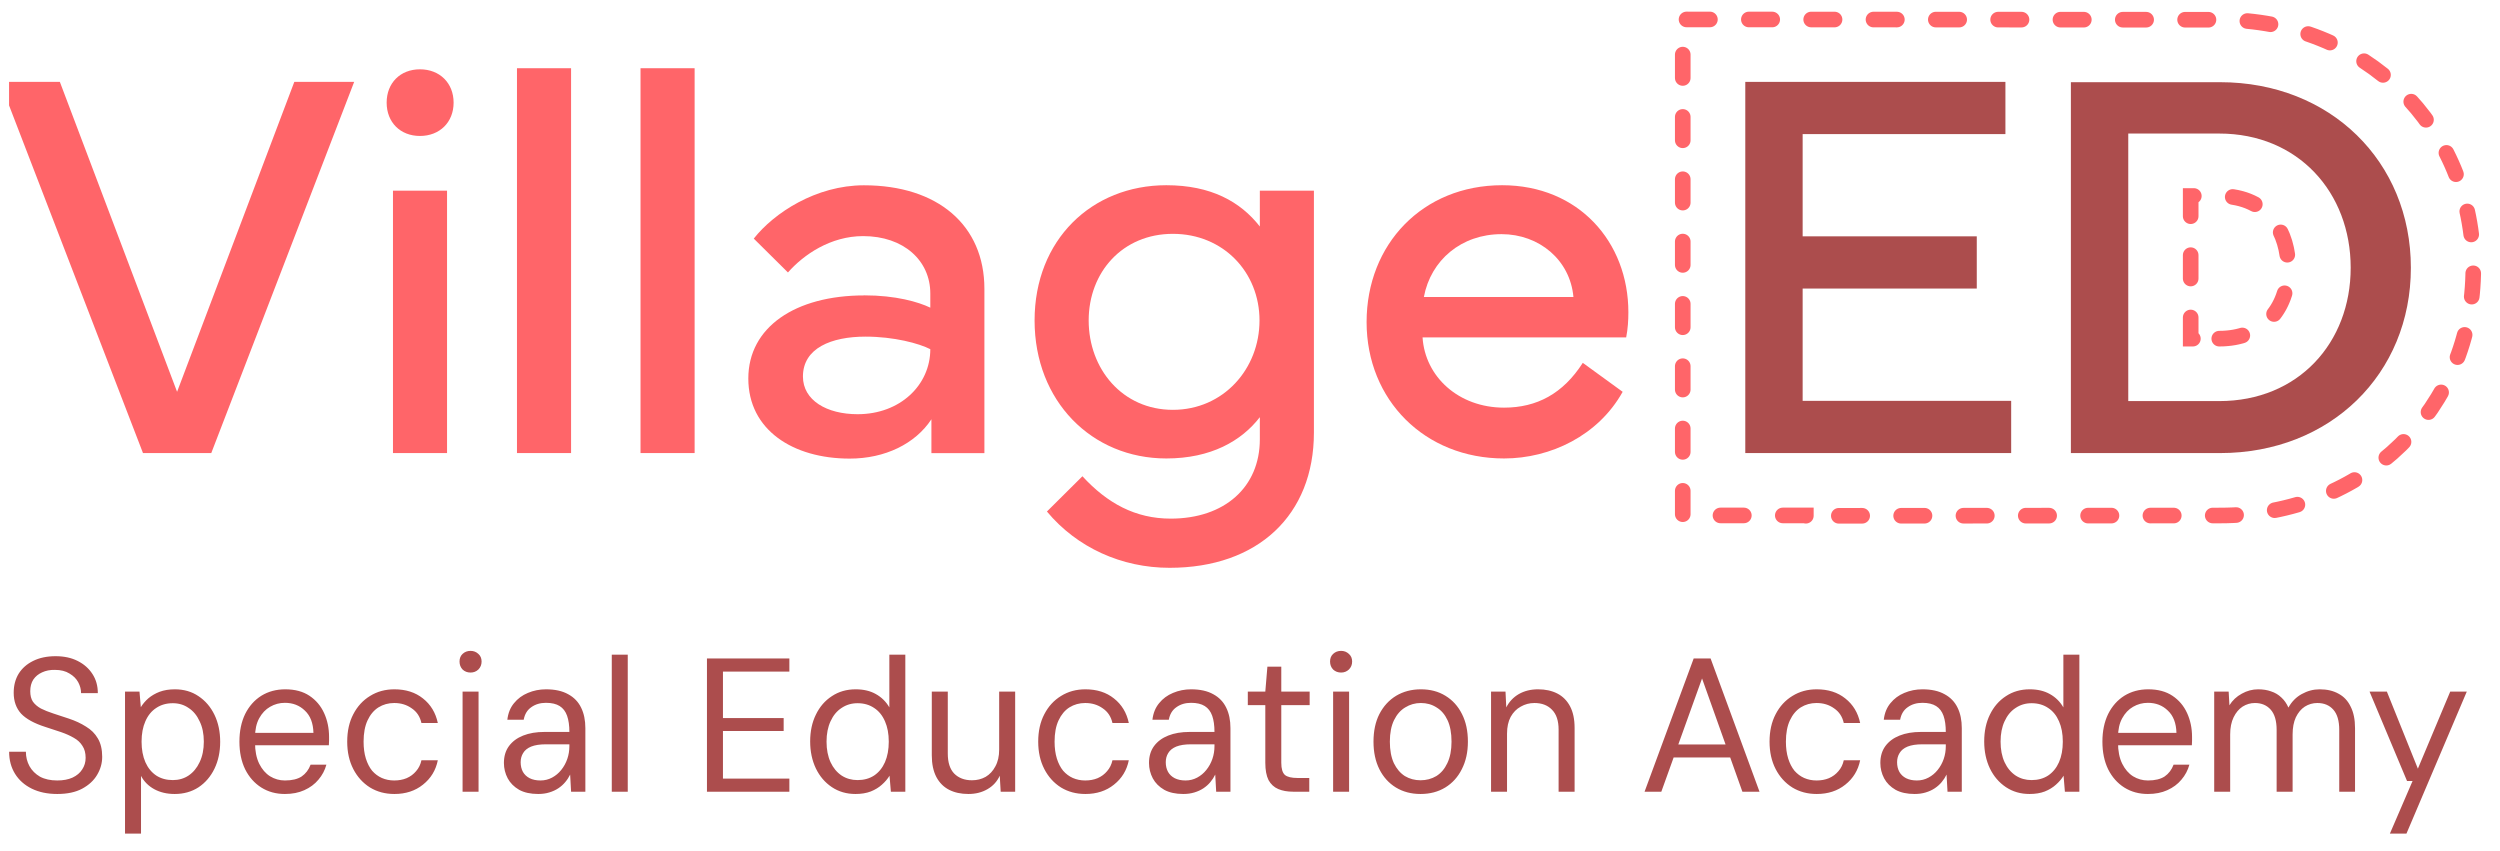
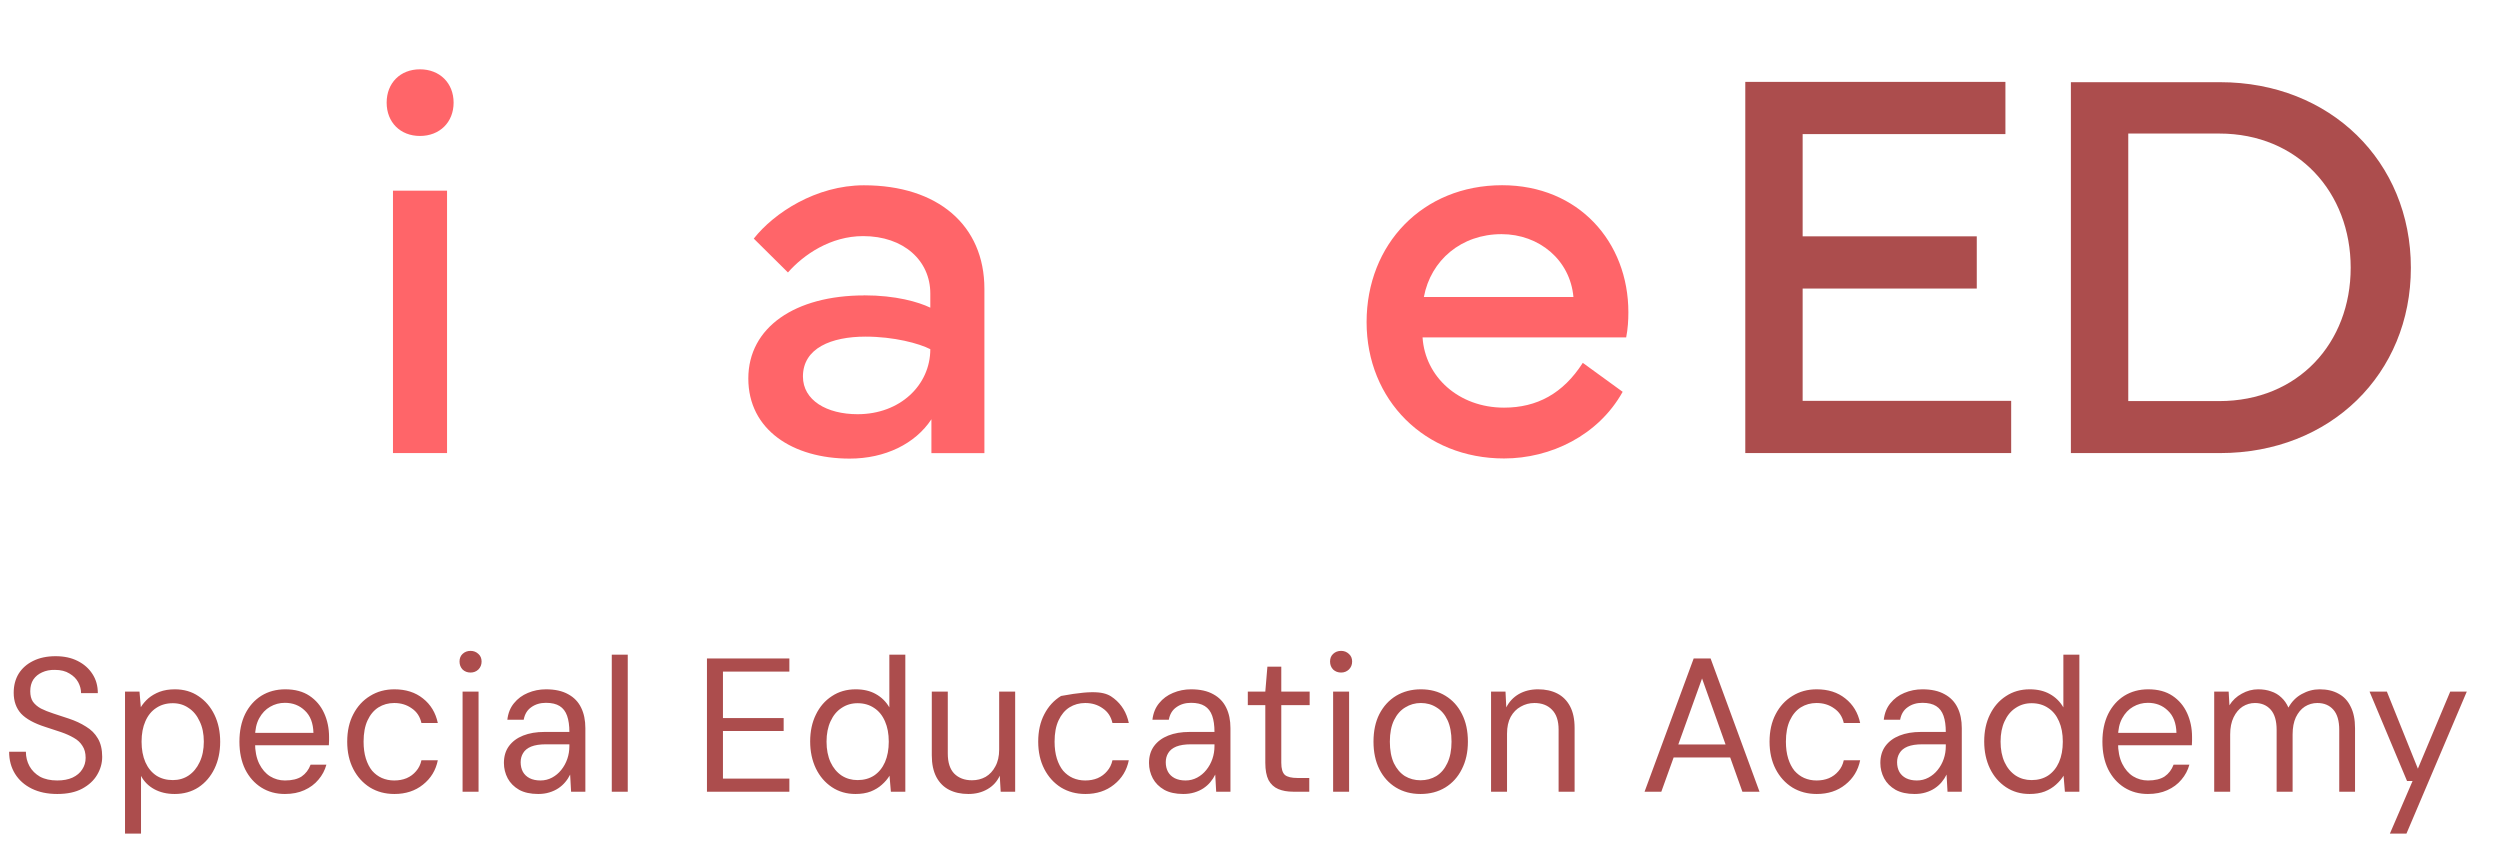
<svg xmlns="http://www.w3.org/2000/svg" width="138" height="47" viewBox="0 0 138 47" fill="none">
  <g clip-path="url(#clip0_6825_930)">
-     <path d="M0 4.52H3.304L9.775 21.628L16.246 4.52H19.55L11.662 25.009H7.893L0 4.52Z" fill="#FF6569" />
    <path d="M23.182 3.826C24.268 3.826 25.039 4.58 25.039 5.666C25.039 6.751 24.268 7.505 23.182 7.505C22.097 7.505 21.343 6.751 21.343 5.666C21.343 4.58 22.097 3.826 23.182 3.826ZM21.692 25.009V10.525H24.677V25.009H21.692Z" fill="#FF6569" />
-     <path d="M31.523 25.009H28.537V3.766H31.523V25.009Z" fill="#FF6569" />
-     <path d="M38.343 25.009H35.357V3.766H38.343V25.009Z" fill="#FF6569" />
    <path d="M47.704 16.303C49.441 16.303 50.69 16.664 51.353 16.983V16.199C51.353 14.39 49.889 13.033 47.644 13.033C45.848 13.033 44.357 14.058 43.495 15.04L41.608 13.171C42.724 11.753 45.046 10.228 47.687 10.228C51.763 10.228 54.339 12.43 54.339 15.945V25.014H51.414V23.144C50.522 24.501 48.85 25.315 46.903 25.315C43.767 25.315 41.307 23.73 41.307 20.895C41.307 18.06 43.9 16.307 47.704 16.307V16.303ZM47.343 22.864C49.695 22.864 51.353 21.248 51.353 19.275C50.733 18.956 49.346 18.582 47.778 18.582C45.891 18.582 44.322 19.215 44.322 20.783C44.322 22.097 45.636 22.864 47.338 22.864H47.343Z" fill="#FF6569" />
-     <path d="M57.109 17.69C57.109 13.24 60.263 10.224 64.381 10.224C66.841 10.224 68.47 11.129 69.543 12.503V10.525H72.528V23.877C72.528 28.434 69.435 31.343 64.562 31.343C61.908 31.343 59.449 30.227 57.79 28.236L59.75 26.289C61.124 27.784 62.675 28.628 64.623 28.628C67.595 28.628 69.543 26.892 69.543 24.251V23.028C68.53 24.342 66.841 25.307 64.381 25.307C60.263 25.307 57.109 22.14 57.109 17.69ZM60.095 17.69C60.095 20.361 61.952 22.623 64.743 22.623C67.535 22.623 69.525 20.361 69.525 17.69C69.525 15.019 67.518 12.908 64.743 12.908C61.969 12.908 60.095 15.019 60.095 17.69Z" fill="#FF6569" />
    <path d="M82.915 10.224C87.141 10.224 89.886 13.36 89.886 17.238C89.886 17.69 89.856 18.16 89.765 18.625H78.525C78.663 20.796 80.516 22.502 83.023 22.502C84.832 22.502 86.28 21.731 87.37 20.029L89.571 21.628C88.227 24.04 85.591 25.307 83.023 25.307C78.646 25.307 75.436 22.08 75.436 17.78C75.436 13.481 78.529 10.224 82.919 10.224H82.915ZM86.853 16.393C86.672 14.355 84.966 12.925 82.885 12.925C80.666 12.925 78.978 14.36 78.598 16.393H86.853Z" fill="#FF6569" />
    <path d="M96.335 4.52H110.699V7.402H99.506V13.046H109.118V15.928H99.506V22.127H111.017V25.009H96.34V4.52H96.335Z" fill="#AC4D4D" />
    <path d="M122.55 4.537C128.629 4.537 133.08 8.914 133.08 14.782C133.08 20.65 128.629 25.01 122.55 25.01H114.313V4.537H122.55ZM122.503 22.14C126.863 22.14 129.758 18.926 129.758 14.778C129.758 10.629 126.863 7.372 122.503 7.372H117.48V22.14H122.503Z" fill="#AC4D4D" />
-     <path d="M99.683 28.469V28.452H92.888V1.073L122.55 1.09C130.52 1.09 136.526 6.975 136.526 14.782C136.526 22.588 130.516 28.456 122.55 28.456L99.683 28.473V28.469ZM122.503 18.694C124.816 18.694 126.311 17.156 126.311 14.778C126.311 12.951 125.312 10.818 122.503 10.818H120.926V18.694H122.503Z" stroke="#FF6569" stroke-width="0.862" stroke-miterlimit="10" stroke-linecap="round" stroke-dasharray="1.29 2.15" />
-     <path d="M3.162 43.828C2.623 43.828 2.154 43.73 1.754 43.534C1.355 43.337 1.047 43.064 0.83 42.714C0.613 42.364 0.504 41.958 0.504 41.495H1.429C1.429 41.783 1.495 42.049 1.628 42.294C1.761 42.532 1.954 42.725 2.206 42.872C2.465 43.012 2.784 43.082 3.162 43.082C3.491 43.082 3.771 43.029 4.003 42.924C4.241 42.812 4.419 42.662 4.538 42.472C4.664 42.283 4.727 42.07 4.727 41.832C4.727 41.566 4.668 41.345 4.549 41.17C4.437 40.988 4.279 40.841 4.076 40.729C3.873 40.61 3.638 40.505 3.372 40.413C3.106 40.322 2.819 40.228 2.511 40.13C1.894 39.934 1.446 39.689 1.166 39.395C0.893 39.093 0.756 38.708 0.756 38.239C0.756 37.84 0.847 37.489 1.03 37.188C1.219 36.887 1.485 36.653 1.828 36.484C2.178 36.309 2.591 36.222 3.068 36.222C3.537 36.222 3.943 36.309 4.286 36.484C4.636 36.66 4.909 36.901 5.106 37.209C5.302 37.511 5.4 37.861 5.4 38.26H4.475C4.475 38.057 4.423 37.857 4.318 37.661C4.213 37.465 4.052 37.304 3.834 37.178C3.624 37.045 3.358 36.978 3.036 36.978C2.77 36.971 2.532 37.017 2.322 37.115C2.119 37.206 1.957 37.339 1.838 37.514C1.726 37.689 1.67 37.903 1.67 38.155C1.67 38.393 1.719 38.586 1.817 38.733C1.922 38.88 2.07 39.006 2.259 39.111C2.455 39.209 2.682 39.3 2.941 39.384C3.201 39.468 3.488 39.563 3.803 39.668C4.16 39.787 4.475 39.934 4.748 40.109C5.029 40.277 5.246 40.494 5.4 40.76C5.561 41.026 5.641 41.366 5.641 41.779C5.641 42.129 5.547 42.462 5.358 42.777C5.176 43.085 4.902 43.337 4.538 43.534C4.174 43.73 3.715 43.828 3.162 43.828ZM6.901 46.013V38.176H7.7L7.773 39.037C7.885 38.855 8.025 38.691 8.193 38.544C8.369 38.397 8.575 38.277 8.813 38.186C9.058 38.095 9.339 38.05 9.654 38.05C10.151 38.05 10.585 38.176 10.956 38.428C11.335 38.68 11.629 39.023 11.839 39.458C12.049 39.892 12.154 40.389 12.154 40.949C12.154 41.502 12.049 41.996 11.839 42.431C11.629 42.865 11.335 43.208 10.956 43.46C10.578 43.705 10.14 43.828 9.643 43.828C9.216 43.828 8.841 43.74 8.519 43.565C8.197 43.39 7.952 43.145 7.784 42.83V46.013H6.901ZM9.538 43.061C9.867 43.061 10.158 42.977 10.41 42.809C10.669 42.634 10.872 42.389 11.019 42.073C11.174 41.751 11.251 41.373 11.251 40.939C11.251 40.505 11.174 40.13 11.019 39.815C10.872 39.492 10.669 39.247 10.41 39.079C10.158 38.904 9.867 38.817 9.538 38.817C9.188 38.817 8.883 38.904 8.624 39.079C8.365 39.247 8.165 39.492 8.025 39.815C7.885 40.13 7.815 40.505 7.815 40.939C7.815 41.373 7.885 41.751 8.025 42.073C8.165 42.389 8.365 42.634 8.624 42.809C8.883 42.977 9.188 43.061 9.538 43.061ZM15.726 43.828C15.236 43.828 14.802 43.709 14.424 43.471C14.046 43.232 13.748 42.896 13.531 42.462C13.321 42.028 13.216 41.52 13.216 40.939C13.216 40.358 13.321 39.85 13.531 39.416C13.748 38.981 14.046 38.645 14.424 38.407C14.809 38.169 15.25 38.05 15.748 38.05C16.28 38.05 16.725 38.169 17.082 38.407C17.439 38.645 17.709 38.964 17.891 39.363C18.073 39.762 18.164 40.2 18.164 40.676C18.164 40.746 18.164 40.816 18.164 40.886C18.164 40.956 18.16 41.04 18.153 41.138H13.878V40.456H17.302C17.288 39.916 17.131 39.507 16.83 39.226C16.535 38.939 16.168 38.796 15.726 38.796C15.432 38.796 15.159 38.869 14.907 39.016C14.662 39.156 14.462 39.367 14.308 39.647C14.154 39.927 14.077 40.277 14.077 40.697V40.991C14.077 41.453 14.154 41.842 14.308 42.157C14.462 42.465 14.662 42.697 14.907 42.851C15.159 43.005 15.432 43.082 15.726 43.082C16.119 43.082 16.427 43.008 16.651 42.861C16.875 42.707 17.04 42.49 17.145 42.21H18.017C17.933 42.518 17.786 42.795 17.576 43.04C17.372 43.285 17.113 43.477 16.798 43.618C16.49 43.758 16.133 43.828 15.726 43.828ZM21.771 43.828C21.267 43.828 20.819 43.709 20.427 43.471C20.035 43.225 19.726 42.886 19.502 42.452C19.278 42.017 19.166 41.513 19.166 40.939C19.166 40.358 19.278 39.853 19.502 39.426C19.726 38.992 20.035 38.656 20.427 38.417C20.819 38.172 21.267 38.05 21.771 38.05C22.402 38.05 22.927 38.218 23.347 38.554C23.774 38.89 24.047 39.342 24.167 39.909H23.263C23.186 39.559 23.008 39.289 22.727 39.1C22.454 38.904 22.132 38.806 21.761 38.806C21.439 38.806 21.148 38.887 20.889 39.048C20.637 39.209 20.437 39.447 20.29 39.762C20.143 40.077 20.07 40.469 20.07 40.939C20.07 41.289 20.111 41.601 20.196 41.874C20.28 42.14 20.395 42.364 20.542 42.546C20.696 42.721 20.875 42.854 21.078 42.945C21.288 43.036 21.516 43.082 21.761 43.082C22.013 43.082 22.241 43.04 22.444 42.956C22.654 42.865 22.829 42.735 22.969 42.567C23.116 42.399 23.214 42.199 23.263 41.968H24.167C24.055 42.522 23.781 42.97 23.347 43.313C22.92 43.656 22.395 43.828 21.771 43.828ZM25.534 43.702V38.176H26.416V43.702H25.534ZM25.975 37.125C25.8 37.125 25.653 37.069 25.534 36.957C25.422 36.838 25.366 36.691 25.366 36.516C25.366 36.341 25.422 36.201 25.534 36.096C25.653 35.984 25.8 35.928 25.975 35.928C26.143 35.928 26.287 35.984 26.406 36.096C26.525 36.201 26.584 36.341 26.584 36.516C26.584 36.691 26.525 36.838 26.406 36.957C26.287 37.069 26.143 37.125 25.975 37.125ZM29.707 43.828C29.287 43.828 28.936 43.751 28.656 43.597C28.376 43.435 28.166 43.225 28.026 42.966C27.886 42.7 27.816 42.416 27.816 42.115C27.816 41.751 27.907 41.443 28.089 41.191C28.278 40.932 28.541 40.736 28.877 40.603C29.213 40.469 29.605 40.403 30.053 40.403H31.43C31.43 40.046 31.387 39.748 31.303 39.51C31.219 39.272 31.083 39.093 30.894 38.974C30.705 38.855 30.453 38.796 30.137 38.796C29.822 38.796 29.553 38.876 29.328 39.037C29.104 39.191 28.964 39.422 28.908 39.731H28.005C28.047 39.367 28.169 39.062 28.372 38.817C28.576 38.565 28.831 38.376 29.139 38.249C29.454 38.116 29.787 38.05 30.137 38.05C30.635 38.05 31.044 38.141 31.366 38.323C31.689 38.498 31.927 38.747 32.081 39.069C32.235 39.384 32.312 39.759 32.312 40.193V43.702H31.524L31.472 42.756C31.401 42.903 31.311 43.043 31.198 43.176C31.093 43.303 30.967 43.414 30.82 43.513C30.673 43.611 30.505 43.688 30.316 43.744C30.134 43.8 29.931 43.828 29.707 43.828ZM29.833 43.082C30.064 43.082 30.277 43.029 30.474 42.924C30.67 42.819 30.838 42.679 30.978 42.504C31.125 42.322 31.237 42.119 31.314 41.895C31.391 41.671 31.43 41.436 31.43 41.191V41.086H30.127C29.798 41.086 29.528 41.128 29.318 41.212C29.115 41.296 28.968 41.415 28.877 41.569C28.786 41.716 28.74 41.884 28.74 42.073C28.74 42.276 28.782 42.455 28.866 42.609C28.95 42.756 29.073 42.872 29.234 42.956C29.402 43.04 29.602 43.082 29.833 43.082ZM33.77 43.702V36.138H34.652V43.702H33.77ZM39.024 43.702V36.348H43.573V37.073H39.907V39.636H43.258V40.35H39.907V42.977H43.573V43.702H39.024ZM47.222 43.828C46.731 43.828 46.297 43.702 45.919 43.45C45.541 43.197 45.247 42.854 45.037 42.42C44.827 41.979 44.721 41.481 44.721 40.928C44.721 40.368 44.827 39.874 45.037 39.447C45.247 39.013 45.541 38.673 45.919 38.428C46.297 38.176 46.735 38.05 47.232 38.05C47.666 38.05 48.038 38.137 48.346 38.312C48.661 38.487 48.91 38.733 49.092 39.048V36.138H49.974V43.702H49.176L49.102 42.819C48.997 42.994 48.857 43.159 48.682 43.313C48.514 43.467 48.307 43.593 48.062 43.691C47.824 43.782 47.544 43.828 47.222 43.828ZM47.337 43.061C47.688 43.061 47.992 42.977 48.251 42.809C48.51 42.634 48.71 42.389 48.85 42.073C48.99 41.751 49.06 41.373 49.06 40.939C49.06 40.505 48.99 40.13 48.85 39.815C48.71 39.492 48.51 39.247 48.251 39.079C47.992 38.904 47.688 38.817 47.337 38.817C47.008 38.817 46.714 38.904 46.455 39.079C46.196 39.247 45.993 39.492 45.846 39.815C45.699 40.13 45.625 40.505 45.625 40.939C45.625 41.373 45.699 41.751 45.846 42.073C45.993 42.389 46.196 42.634 46.455 42.809C46.714 42.977 47.008 43.061 47.337 43.061ZM53.452 43.828C53.046 43.828 52.693 43.751 52.391 43.597C52.09 43.443 51.856 43.208 51.688 42.893C51.519 42.571 51.435 42.171 51.435 41.695V38.176H52.318V41.601C52.318 42.091 52.437 42.459 52.675 42.704C52.92 42.949 53.246 43.071 53.652 43.071C53.932 43.071 54.184 43.008 54.408 42.882C54.633 42.749 54.811 42.557 54.944 42.304C55.084 42.052 55.154 41.744 55.154 41.38V38.176H56.037V43.702H55.238L55.186 42.819C55.039 43.141 54.811 43.39 54.503 43.565C54.202 43.74 53.852 43.828 53.452 43.828ZM59.915 43.828C59.41 43.828 58.962 43.709 58.57 43.471C58.178 43.225 57.87 42.886 57.646 42.452C57.422 42.017 57.309 41.513 57.309 40.939C57.309 40.358 57.422 39.853 57.646 39.426C57.87 38.992 58.178 38.656 58.57 38.417C58.962 38.172 59.41 38.05 59.915 38.05C60.545 38.05 61.07 38.218 61.49 38.554C61.918 38.89 62.191 39.342 62.31 39.909H61.407C61.329 39.559 61.151 39.289 60.871 39.1C60.598 38.904 60.275 38.806 59.904 38.806C59.582 38.806 59.291 38.887 59.032 39.048C58.78 39.209 58.581 39.447 58.434 39.762C58.286 40.077 58.213 40.469 58.213 40.939C58.213 41.289 58.255 41.601 58.339 41.874C58.423 42.14 58.538 42.364 58.686 42.546C58.84 42.721 59.018 42.854 59.221 42.945C59.431 43.036 59.659 43.082 59.904 43.082C60.156 43.082 60.384 43.04 60.587 42.956C60.797 42.865 60.972 42.735 61.112 42.567C61.259 42.399 61.358 42.199 61.407 41.968H62.31C62.198 42.522 61.925 42.97 61.49 43.313C61.063 43.656 60.538 43.828 59.915 43.828ZM65.316 43.828C64.896 43.828 64.546 43.751 64.266 43.597C63.985 43.435 63.775 43.225 63.635 42.966C63.495 42.7 63.425 42.416 63.425 42.115C63.425 41.751 63.516 41.443 63.698 41.191C63.887 40.932 64.15 40.736 64.486 40.603C64.822 40.469 65.215 40.403 65.663 40.403H67.039C67.039 40.046 66.997 39.748 66.913 39.51C66.829 39.272 66.692 39.093 66.503 38.974C66.314 38.855 66.062 38.796 65.747 38.796C65.432 38.796 65.162 38.876 64.938 39.037C64.714 39.191 64.574 39.422 64.518 39.731H63.614C63.656 39.367 63.779 39.062 63.982 38.817C64.185 38.565 64.441 38.376 64.749 38.249C65.064 38.116 65.397 38.05 65.747 38.05C66.244 38.05 66.654 38.141 66.976 38.323C67.298 38.498 67.536 38.747 67.69 39.069C67.844 39.384 67.921 39.759 67.921 40.193V43.702H67.133L67.081 42.756C67.011 42.903 66.92 43.043 66.808 43.176C66.703 43.303 66.577 43.414 66.43 43.513C66.282 43.611 66.114 43.688 65.925 43.744C65.743 43.8 65.54 43.828 65.316 43.828ZM65.442 43.082C65.673 43.082 65.887 43.029 66.083 42.924C66.279 42.819 66.447 42.679 66.587 42.504C66.734 42.322 66.846 42.119 66.923 41.895C67 41.671 67.039 41.436 67.039 41.191V41.086H65.736C65.407 41.086 65.137 41.128 64.927 41.212C64.724 41.296 64.577 41.415 64.486 41.569C64.395 41.716 64.35 41.884 64.35 42.073C64.35 42.276 64.391 42.455 64.476 42.609C64.56 42.756 64.682 42.872 64.843 42.956C65.011 43.04 65.211 43.082 65.442 43.082ZM71.379 43.702C71.064 43.702 70.79 43.653 70.559 43.555C70.328 43.456 70.15 43.292 70.023 43.061C69.904 42.823 69.845 42.504 69.845 42.105V38.922H68.879V38.176H69.845L69.96 36.8H70.727V38.176H72.293V38.922H70.727V42.105C70.727 42.434 70.794 42.658 70.927 42.777C71.06 42.889 71.295 42.945 71.631 42.945H72.272V43.702H71.379ZM73.588 43.702V38.176H74.47V43.702H73.588ZM74.029 37.125C73.854 37.125 73.707 37.069 73.588 36.957C73.475 36.838 73.419 36.691 73.419 36.516C73.419 36.341 73.475 36.201 73.588 36.096C73.707 35.984 73.854 35.928 74.029 35.928C74.197 35.928 74.34 35.984 74.459 36.096C74.579 36.201 74.638 36.341 74.638 36.516C74.638 36.691 74.579 36.838 74.459 36.957C74.34 37.069 74.197 37.125 74.029 37.125ZM78.412 43.828C77.9 43.828 77.449 43.709 77.056 43.471C76.664 43.232 76.36 42.896 76.142 42.462C75.925 42.028 75.817 41.52 75.817 40.939C75.817 40.35 75.925 39.843 76.142 39.416C76.367 38.981 76.675 38.645 77.067 38.407C77.466 38.169 77.921 38.05 78.433 38.05C78.951 38.05 79.403 38.169 79.788 38.407C80.18 38.645 80.485 38.981 80.702 39.416C80.919 39.843 81.028 40.35 81.028 40.939C81.028 41.52 80.915 42.028 80.691 42.462C80.474 42.896 80.169 43.232 79.777 43.471C79.385 43.709 78.93 43.828 78.412 43.828ZM78.412 43.071C78.734 43.071 79.024 42.994 79.284 42.84C79.543 42.679 79.746 42.441 79.893 42.126C80.047 41.804 80.124 41.408 80.124 40.939C80.124 40.462 80.05 40.067 79.903 39.752C79.756 39.437 79.553 39.202 79.294 39.048C79.042 38.887 78.755 38.806 78.433 38.806C78.118 38.806 77.83 38.887 77.571 39.048C77.312 39.202 77.106 39.437 76.951 39.752C76.797 40.067 76.72 40.462 76.72 40.939C76.72 41.408 76.794 41.804 76.941 42.126C77.095 42.441 77.298 42.679 77.55 42.84C77.809 42.994 78.097 43.071 78.412 43.071ZM82.306 43.702V38.176H83.104L83.146 39.048C83.307 38.733 83.538 38.487 83.84 38.312C84.148 38.137 84.501 38.05 84.901 38.05C85.307 38.05 85.66 38.127 85.962 38.281C86.263 38.435 86.497 38.67 86.665 38.985C86.834 39.3 86.918 39.699 86.918 40.182V43.702H86.035V40.277C86.035 39.787 85.913 39.419 85.667 39.174C85.429 38.929 85.107 38.806 84.701 38.806C84.428 38.806 84.176 38.873 83.945 39.006C83.713 39.132 83.528 39.321 83.388 39.573C83.255 39.825 83.188 40.133 83.188 40.498V43.702H82.306ZM90.78 43.702L93.491 36.348H94.425L97.125 43.702H96.18L93.953 37.451L91.705 43.702H90.78ZM92.02 41.811L92.272 41.096H95.602L95.854 41.811H92.02ZM100.284 43.828C99.78 43.828 99.332 43.709 98.94 43.471C98.547 43.225 98.239 42.886 98.015 42.452C97.791 42.017 97.679 41.513 97.679 40.939C97.679 40.358 97.791 39.853 98.015 39.426C98.239 38.992 98.547 38.656 98.94 38.417C99.332 38.172 99.78 38.05 100.284 38.05C100.915 38.05 101.44 38.218 101.86 38.554C102.287 38.89 102.56 39.342 102.68 39.909H101.776C101.699 39.559 101.52 39.289 101.24 39.1C100.967 38.904 100.645 38.806 100.274 38.806C99.952 38.806 99.661 38.887 99.402 39.048C99.15 39.209 98.95 39.447 98.803 39.762C98.656 40.077 98.582 40.469 98.582 40.939C98.582 41.289 98.624 41.601 98.709 41.874C98.793 42.14 98.908 42.364 99.055 42.546C99.209 42.721 99.388 42.854 99.591 42.945C99.801 43.036 100.029 43.082 100.274 43.082C100.526 43.082 100.754 43.04 100.957 42.956C101.167 42.865 101.342 42.735 101.482 42.567C101.629 42.399 101.727 42.199 101.776 41.968H102.68C102.567 42.522 102.294 42.97 101.86 43.313C101.433 43.656 100.908 43.828 100.284 43.828ZM105.686 43.828C105.265 43.828 104.915 43.751 104.635 43.597C104.355 43.435 104.145 43.225 104.005 42.966C103.865 42.7 103.795 42.416 103.795 42.115C103.795 41.751 103.886 41.443 104.068 41.191C104.257 40.932 104.519 40.736 104.856 40.603C105.192 40.469 105.584 40.403 106.032 40.403H107.408C107.408 40.046 107.366 39.748 107.282 39.51C107.198 39.272 107.062 39.093 106.873 38.974C106.684 38.855 106.431 38.796 106.116 38.796C105.801 38.796 105.532 38.876 105.307 39.037C105.083 39.191 104.943 39.422 104.887 39.731H103.984C104.026 39.367 104.148 39.062 104.351 38.817C104.555 38.565 104.81 38.376 105.118 38.249C105.433 38.116 105.766 38.05 106.116 38.05C106.614 38.05 107.023 38.141 107.345 38.323C107.668 38.498 107.906 38.747 108.06 39.069C108.214 39.384 108.291 39.759 108.291 40.193V43.702H107.503L107.45 42.756C107.38 42.903 107.289 43.043 107.177 43.176C107.072 43.303 106.946 43.414 106.799 43.513C106.652 43.611 106.484 43.688 106.295 43.744C106.113 43.8 105.91 43.828 105.686 43.828ZM105.812 43.082C106.043 43.082 106.256 43.029 106.452 42.924C106.649 42.819 106.817 42.679 106.957 42.504C107.104 42.322 107.216 42.119 107.293 41.895C107.37 41.671 107.408 41.436 107.408 41.191V41.086H106.106C105.777 41.086 105.507 41.128 105.297 41.212C105.094 41.296 104.947 41.415 104.856 41.569C104.765 41.716 104.719 41.884 104.719 42.073C104.719 42.276 104.761 42.455 104.845 42.609C104.929 42.756 105.052 42.872 105.213 42.956C105.381 43.04 105.581 43.082 105.812 43.082ZM112.029 43.828C111.538 43.828 111.104 43.702 110.726 43.45C110.348 43.197 110.054 42.854 109.843 42.42C109.633 41.979 109.528 41.481 109.528 40.928C109.528 40.368 109.633 39.874 109.843 39.447C110.054 39.013 110.348 38.673 110.726 38.428C111.104 38.176 111.542 38.05 112.039 38.05C112.473 38.05 112.844 38.137 113.153 38.312C113.468 38.487 113.716 38.733 113.898 39.048V36.138H114.781V43.702H113.982L113.909 42.819C113.804 42.994 113.664 43.159 113.489 43.313C113.321 43.467 113.114 43.593 112.869 43.691C112.631 43.782 112.351 43.828 112.029 43.828ZM112.144 43.061C112.494 43.061 112.799 42.977 113.058 42.809C113.317 42.634 113.517 42.389 113.657 42.073C113.797 41.751 113.867 41.373 113.867 40.939C113.867 40.505 113.797 40.13 113.657 39.815C113.517 39.492 113.317 39.247 113.058 39.079C112.799 38.904 112.494 38.817 112.144 38.817C111.815 38.817 111.521 38.904 111.262 39.079C111.002 39.247 110.799 39.492 110.652 39.815C110.505 40.13 110.432 40.505 110.432 40.939C110.432 41.373 110.505 41.751 110.652 42.073C110.799 42.389 111.002 42.634 111.262 42.809C111.521 42.977 111.815 43.061 112.144 43.061ZM118.564 43.828C118.074 43.828 117.639 43.709 117.261 43.471C116.883 43.232 116.585 42.896 116.368 42.462C116.158 42.028 116.053 41.52 116.053 40.939C116.053 40.358 116.158 39.85 116.368 39.416C116.585 38.981 116.883 38.645 117.261 38.407C117.646 38.169 118.088 38.05 118.585 38.05C119.117 38.05 119.562 38.169 119.919 38.407C120.276 38.645 120.546 38.964 120.728 39.363C120.91 39.762 121.001 40.2 121.001 40.676C121.001 40.746 121.001 40.816 121.001 40.886C121.001 40.956 120.998 41.04 120.991 41.138H116.715V40.456H120.14C120.126 39.916 119.968 39.507 119.667 39.226C119.373 38.939 119.005 38.796 118.564 38.796C118.27 38.796 117.997 38.869 117.744 39.016C117.499 39.156 117.3 39.367 117.146 39.647C116.991 39.927 116.914 40.277 116.914 40.697V40.991C116.914 41.453 116.991 41.842 117.146 42.157C117.3 42.465 117.499 42.697 117.744 42.851C117.997 43.005 118.27 43.082 118.564 43.082C118.956 43.082 119.264 43.008 119.488 42.861C119.712 42.707 119.877 42.49 119.982 42.21H120.854C120.77 42.518 120.623 42.795 120.413 43.04C120.21 43.285 119.95 43.477 119.635 43.618C119.327 43.758 118.97 43.828 118.564 43.828ZM122.224 43.702V38.176H123.022L123.064 38.932C123.232 38.659 123.46 38.446 123.747 38.291C124.034 38.13 124.335 38.05 124.651 38.05C124.917 38.05 125.155 38.088 125.365 38.165C125.582 38.235 125.771 38.347 125.932 38.502C126.093 38.649 126.223 38.834 126.321 39.058C126.503 38.729 126.748 38.48 127.056 38.312C127.372 38.137 127.701 38.05 128.044 38.05C128.45 38.05 128.797 38.13 129.084 38.291C129.378 38.446 129.602 38.684 129.756 39.006C129.917 39.321 129.998 39.717 129.998 40.193V43.702H129.126V40.287C129.126 39.79 129.017 39.419 128.8 39.174C128.583 38.929 128.289 38.806 127.918 38.806C127.666 38.806 127.435 38.873 127.224 39.006C127.021 39.139 126.857 39.335 126.731 39.594C126.612 39.853 126.552 40.168 126.552 40.54V43.702H125.67V40.287C125.67 39.79 125.561 39.419 125.344 39.174C125.127 38.929 124.836 38.806 124.472 38.806C124.227 38.806 123.999 38.873 123.789 39.006C123.586 39.139 123.422 39.335 123.295 39.594C123.169 39.853 123.106 40.168 123.106 40.54V43.702H122.224ZM131.923 46.013L133.173 43.113H132.869L130.799 38.176H131.755L133.467 42.431L135.253 38.176H136.167L132.837 46.013H131.923Z" fill="#AC4D4D" />
+     <path d="M3.162 43.828C2.623 43.828 2.154 43.73 1.754 43.534C1.355 43.337 1.047 43.064 0.83 42.714C0.613 42.364 0.504 41.958 0.504 41.495H1.429C1.429 41.783 1.495 42.049 1.628 42.294C1.761 42.532 1.954 42.725 2.206 42.872C2.465 43.012 2.784 43.082 3.162 43.082C3.491 43.082 3.771 43.029 4.003 42.924C4.241 42.812 4.419 42.662 4.538 42.472C4.664 42.283 4.727 42.07 4.727 41.832C4.727 41.566 4.668 41.345 4.549 41.17C4.437 40.988 4.279 40.841 4.076 40.729C3.873 40.61 3.638 40.505 3.372 40.413C3.106 40.322 2.819 40.228 2.511 40.13C1.894 39.934 1.446 39.689 1.166 39.395C0.893 39.093 0.756 38.708 0.756 38.239C0.756 37.84 0.847 37.489 1.03 37.188C1.219 36.887 1.485 36.653 1.828 36.484C2.178 36.309 2.591 36.222 3.068 36.222C3.537 36.222 3.943 36.309 4.286 36.484C4.636 36.66 4.909 36.901 5.106 37.209C5.302 37.511 5.4 37.861 5.4 38.26H4.475C4.475 38.057 4.423 37.857 4.318 37.661C4.213 37.465 4.052 37.304 3.834 37.178C3.624 37.045 3.358 36.978 3.036 36.978C2.77 36.971 2.532 37.017 2.322 37.115C2.119 37.206 1.957 37.339 1.838 37.514C1.726 37.689 1.67 37.903 1.67 38.155C1.67 38.393 1.719 38.586 1.817 38.733C1.922 38.88 2.07 39.006 2.259 39.111C2.455 39.209 2.682 39.3 2.941 39.384C3.201 39.468 3.488 39.563 3.803 39.668C4.16 39.787 4.475 39.934 4.748 40.109C5.029 40.277 5.246 40.494 5.4 40.76C5.561 41.026 5.641 41.366 5.641 41.779C5.641 42.129 5.547 42.462 5.358 42.777C5.176 43.085 4.902 43.337 4.538 43.534C4.174 43.73 3.715 43.828 3.162 43.828ZM6.901 46.013V38.176H7.7L7.773 39.037C7.885 38.855 8.025 38.691 8.193 38.544C8.369 38.397 8.575 38.277 8.813 38.186C9.058 38.095 9.339 38.05 9.654 38.05C10.151 38.05 10.585 38.176 10.956 38.428C11.335 38.68 11.629 39.023 11.839 39.458C12.049 39.892 12.154 40.389 12.154 40.949C12.154 41.502 12.049 41.996 11.839 42.431C11.629 42.865 11.335 43.208 10.956 43.46C10.578 43.705 10.14 43.828 9.643 43.828C9.216 43.828 8.841 43.74 8.519 43.565C8.197 43.39 7.952 43.145 7.784 42.83V46.013H6.901ZM9.538 43.061C9.867 43.061 10.158 42.977 10.41 42.809C10.669 42.634 10.872 42.389 11.019 42.073C11.174 41.751 11.251 41.373 11.251 40.939C11.251 40.505 11.174 40.13 11.019 39.815C10.872 39.492 10.669 39.247 10.41 39.079C10.158 38.904 9.867 38.817 9.538 38.817C9.188 38.817 8.883 38.904 8.624 39.079C8.365 39.247 8.165 39.492 8.025 39.815C7.885 40.13 7.815 40.505 7.815 40.939C7.815 41.373 7.885 41.751 8.025 42.073C8.165 42.389 8.365 42.634 8.624 42.809C8.883 42.977 9.188 43.061 9.538 43.061ZM15.726 43.828C15.236 43.828 14.802 43.709 14.424 43.471C14.046 43.232 13.748 42.896 13.531 42.462C13.321 42.028 13.216 41.52 13.216 40.939C13.216 40.358 13.321 39.85 13.531 39.416C13.748 38.981 14.046 38.645 14.424 38.407C14.809 38.169 15.25 38.05 15.748 38.05C16.28 38.05 16.725 38.169 17.082 38.407C17.439 38.645 17.709 38.964 17.891 39.363C18.073 39.762 18.164 40.2 18.164 40.676C18.164 40.746 18.164 40.816 18.164 40.886C18.164 40.956 18.16 41.04 18.153 41.138H13.878V40.456H17.302C17.288 39.916 17.131 39.507 16.83 39.226C16.535 38.939 16.168 38.796 15.726 38.796C15.432 38.796 15.159 38.869 14.907 39.016C14.662 39.156 14.462 39.367 14.308 39.647C14.154 39.927 14.077 40.277 14.077 40.697V40.991C14.077 41.453 14.154 41.842 14.308 42.157C14.462 42.465 14.662 42.697 14.907 42.851C15.159 43.005 15.432 43.082 15.726 43.082C16.119 43.082 16.427 43.008 16.651 42.861C16.875 42.707 17.04 42.49 17.145 42.21H18.017C17.933 42.518 17.786 42.795 17.576 43.04C17.372 43.285 17.113 43.477 16.798 43.618C16.49 43.758 16.133 43.828 15.726 43.828ZM21.771 43.828C21.267 43.828 20.819 43.709 20.427 43.471C20.035 43.225 19.726 42.886 19.502 42.452C19.278 42.017 19.166 41.513 19.166 40.939C19.166 40.358 19.278 39.853 19.502 39.426C19.726 38.992 20.035 38.656 20.427 38.417C20.819 38.172 21.267 38.05 21.771 38.05C22.402 38.05 22.927 38.218 23.347 38.554C23.774 38.89 24.047 39.342 24.167 39.909H23.263C23.186 39.559 23.008 39.289 22.727 39.1C22.454 38.904 22.132 38.806 21.761 38.806C21.439 38.806 21.148 38.887 20.889 39.048C20.637 39.209 20.437 39.447 20.29 39.762C20.143 40.077 20.07 40.469 20.07 40.939C20.07 41.289 20.111 41.601 20.196 41.874C20.28 42.14 20.395 42.364 20.542 42.546C20.696 42.721 20.875 42.854 21.078 42.945C21.288 43.036 21.516 43.082 21.761 43.082C22.013 43.082 22.241 43.04 22.444 42.956C22.654 42.865 22.829 42.735 22.969 42.567C23.116 42.399 23.214 42.199 23.263 41.968H24.167C24.055 42.522 23.781 42.97 23.347 43.313C22.92 43.656 22.395 43.828 21.771 43.828ZM25.534 43.702V38.176H26.416V43.702H25.534ZM25.975 37.125C25.8 37.125 25.653 37.069 25.534 36.957C25.422 36.838 25.366 36.691 25.366 36.516C25.366 36.341 25.422 36.201 25.534 36.096C25.653 35.984 25.8 35.928 25.975 35.928C26.143 35.928 26.287 35.984 26.406 36.096C26.525 36.201 26.584 36.341 26.584 36.516C26.584 36.691 26.525 36.838 26.406 36.957C26.287 37.069 26.143 37.125 25.975 37.125ZM29.707 43.828C29.287 43.828 28.936 43.751 28.656 43.597C28.376 43.435 28.166 43.225 28.026 42.966C27.886 42.7 27.816 42.416 27.816 42.115C27.816 41.751 27.907 41.443 28.089 41.191C28.278 40.932 28.541 40.736 28.877 40.603C29.213 40.469 29.605 40.403 30.053 40.403H31.43C31.43 40.046 31.387 39.748 31.303 39.51C31.219 39.272 31.083 39.093 30.894 38.974C30.705 38.855 30.453 38.796 30.137 38.796C29.822 38.796 29.553 38.876 29.328 39.037C29.104 39.191 28.964 39.422 28.908 39.731H28.005C28.047 39.367 28.169 39.062 28.372 38.817C28.576 38.565 28.831 38.376 29.139 38.249C29.454 38.116 29.787 38.05 30.137 38.05C30.635 38.05 31.044 38.141 31.366 38.323C31.689 38.498 31.927 38.747 32.081 39.069C32.235 39.384 32.312 39.759 32.312 40.193V43.702H31.524L31.472 42.756C31.401 42.903 31.311 43.043 31.198 43.176C31.093 43.303 30.967 43.414 30.82 43.513C30.673 43.611 30.505 43.688 30.316 43.744C30.134 43.8 29.931 43.828 29.707 43.828ZM29.833 43.082C30.064 43.082 30.277 43.029 30.474 42.924C30.67 42.819 30.838 42.679 30.978 42.504C31.125 42.322 31.237 42.119 31.314 41.895C31.391 41.671 31.43 41.436 31.43 41.191V41.086H30.127C29.798 41.086 29.528 41.128 29.318 41.212C29.115 41.296 28.968 41.415 28.877 41.569C28.786 41.716 28.74 41.884 28.74 42.073C28.74 42.276 28.782 42.455 28.866 42.609C28.95 42.756 29.073 42.872 29.234 42.956C29.402 43.04 29.602 43.082 29.833 43.082ZM33.77 43.702V36.138H34.652V43.702H33.77ZM39.024 43.702V36.348H43.573V37.073H39.907V39.636H43.258V40.35H39.907V42.977H43.573V43.702H39.024ZM47.222 43.828C46.731 43.828 46.297 43.702 45.919 43.45C45.541 43.197 45.247 42.854 45.037 42.42C44.827 41.979 44.721 41.481 44.721 40.928C44.721 40.368 44.827 39.874 45.037 39.447C45.247 39.013 45.541 38.673 45.919 38.428C46.297 38.176 46.735 38.05 47.232 38.05C47.666 38.05 48.038 38.137 48.346 38.312C48.661 38.487 48.91 38.733 49.092 39.048V36.138H49.974V43.702H49.176L49.102 42.819C48.997 42.994 48.857 43.159 48.682 43.313C48.514 43.467 48.307 43.593 48.062 43.691C47.824 43.782 47.544 43.828 47.222 43.828ZM47.337 43.061C47.688 43.061 47.992 42.977 48.251 42.809C48.51 42.634 48.71 42.389 48.85 42.073C48.99 41.751 49.06 41.373 49.06 40.939C49.06 40.505 48.99 40.13 48.85 39.815C48.71 39.492 48.51 39.247 48.251 39.079C47.992 38.904 47.688 38.817 47.337 38.817C47.008 38.817 46.714 38.904 46.455 39.079C46.196 39.247 45.993 39.492 45.846 39.815C45.699 40.13 45.625 40.505 45.625 40.939C45.625 41.373 45.699 41.751 45.846 42.073C45.993 42.389 46.196 42.634 46.455 42.809C46.714 42.977 47.008 43.061 47.337 43.061ZM53.452 43.828C53.046 43.828 52.693 43.751 52.391 43.597C52.09 43.443 51.856 43.208 51.688 42.893C51.519 42.571 51.435 42.171 51.435 41.695V38.176H52.318V41.601C52.318 42.091 52.437 42.459 52.675 42.704C52.92 42.949 53.246 43.071 53.652 43.071C53.932 43.071 54.184 43.008 54.408 42.882C54.633 42.749 54.811 42.557 54.944 42.304C55.084 42.052 55.154 41.744 55.154 41.38V38.176H56.037V43.702H55.238L55.186 42.819C55.039 43.141 54.811 43.39 54.503 43.565C54.202 43.74 53.852 43.828 53.452 43.828ZM59.915 43.828C59.41 43.828 58.962 43.709 58.57 43.471C58.178 43.225 57.87 42.886 57.646 42.452C57.422 42.017 57.309 41.513 57.309 40.939C57.309 40.358 57.422 39.853 57.646 39.426C57.87 38.992 58.178 38.656 58.57 38.417C60.545 38.05 61.07 38.218 61.49 38.554C61.918 38.89 62.191 39.342 62.31 39.909H61.407C61.329 39.559 61.151 39.289 60.871 39.1C60.598 38.904 60.275 38.806 59.904 38.806C59.582 38.806 59.291 38.887 59.032 39.048C58.78 39.209 58.581 39.447 58.434 39.762C58.286 40.077 58.213 40.469 58.213 40.939C58.213 41.289 58.255 41.601 58.339 41.874C58.423 42.14 58.538 42.364 58.686 42.546C58.84 42.721 59.018 42.854 59.221 42.945C59.431 43.036 59.659 43.082 59.904 43.082C60.156 43.082 60.384 43.04 60.587 42.956C60.797 42.865 60.972 42.735 61.112 42.567C61.259 42.399 61.358 42.199 61.407 41.968H62.31C62.198 42.522 61.925 42.97 61.49 43.313C61.063 43.656 60.538 43.828 59.915 43.828ZM65.316 43.828C64.896 43.828 64.546 43.751 64.266 43.597C63.985 43.435 63.775 43.225 63.635 42.966C63.495 42.7 63.425 42.416 63.425 42.115C63.425 41.751 63.516 41.443 63.698 41.191C63.887 40.932 64.15 40.736 64.486 40.603C64.822 40.469 65.215 40.403 65.663 40.403H67.039C67.039 40.046 66.997 39.748 66.913 39.51C66.829 39.272 66.692 39.093 66.503 38.974C66.314 38.855 66.062 38.796 65.747 38.796C65.432 38.796 65.162 38.876 64.938 39.037C64.714 39.191 64.574 39.422 64.518 39.731H63.614C63.656 39.367 63.779 39.062 63.982 38.817C64.185 38.565 64.441 38.376 64.749 38.249C65.064 38.116 65.397 38.05 65.747 38.05C66.244 38.05 66.654 38.141 66.976 38.323C67.298 38.498 67.536 38.747 67.69 39.069C67.844 39.384 67.921 39.759 67.921 40.193V43.702H67.133L67.081 42.756C67.011 42.903 66.92 43.043 66.808 43.176C66.703 43.303 66.577 43.414 66.43 43.513C66.282 43.611 66.114 43.688 65.925 43.744C65.743 43.8 65.54 43.828 65.316 43.828ZM65.442 43.082C65.673 43.082 65.887 43.029 66.083 42.924C66.279 42.819 66.447 42.679 66.587 42.504C66.734 42.322 66.846 42.119 66.923 41.895C67 41.671 67.039 41.436 67.039 41.191V41.086H65.736C65.407 41.086 65.137 41.128 64.927 41.212C64.724 41.296 64.577 41.415 64.486 41.569C64.395 41.716 64.35 41.884 64.35 42.073C64.35 42.276 64.391 42.455 64.476 42.609C64.56 42.756 64.682 42.872 64.843 42.956C65.011 43.04 65.211 43.082 65.442 43.082ZM71.379 43.702C71.064 43.702 70.79 43.653 70.559 43.555C70.328 43.456 70.15 43.292 70.023 43.061C69.904 42.823 69.845 42.504 69.845 42.105V38.922H68.879V38.176H69.845L69.96 36.8H70.727V38.176H72.293V38.922H70.727V42.105C70.727 42.434 70.794 42.658 70.927 42.777C71.06 42.889 71.295 42.945 71.631 42.945H72.272V43.702H71.379ZM73.588 43.702V38.176H74.47V43.702H73.588ZM74.029 37.125C73.854 37.125 73.707 37.069 73.588 36.957C73.475 36.838 73.419 36.691 73.419 36.516C73.419 36.341 73.475 36.201 73.588 36.096C73.707 35.984 73.854 35.928 74.029 35.928C74.197 35.928 74.34 35.984 74.459 36.096C74.579 36.201 74.638 36.341 74.638 36.516C74.638 36.691 74.579 36.838 74.459 36.957C74.34 37.069 74.197 37.125 74.029 37.125ZM78.412 43.828C77.9 43.828 77.449 43.709 77.056 43.471C76.664 43.232 76.36 42.896 76.142 42.462C75.925 42.028 75.817 41.52 75.817 40.939C75.817 40.35 75.925 39.843 76.142 39.416C76.367 38.981 76.675 38.645 77.067 38.407C77.466 38.169 77.921 38.05 78.433 38.05C78.951 38.05 79.403 38.169 79.788 38.407C80.18 38.645 80.485 38.981 80.702 39.416C80.919 39.843 81.028 40.35 81.028 40.939C81.028 41.52 80.915 42.028 80.691 42.462C80.474 42.896 80.169 43.232 79.777 43.471C79.385 43.709 78.93 43.828 78.412 43.828ZM78.412 43.071C78.734 43.071 79.024 42.994 79.284 42.84C79.543 42.679 79.746 42.441 79.893 42.126C80.047 41.804 80.124 41.408 80.124 40.939C80.124 40.462 80.05 40.067 79.903 39.752C79.756 39.437 79.553 39.202 79.294 39.048C79.042 38.887 78.755 38.806 78.433 38.806C78.118 38.806 77.83 38.887 77.571 39.048C77.312 39.202 77.106 39.437 76.951 39.752C76.797 40.067 76.72 40.462 76.72 40.939C76.72 41.408 76.794 41.804 76.941 42.126C77.095 42.441 77.298 42.679 77.55 42.84C77.809 42.994 78.097 43.071 78.412 43.071ZM82.306 43.702V38.176H83.104L83.146 39.048C83.307 38.733 83.538 38.487 83.84 38.312C84.148 38.137 84.501 38.05 84.901 38.05C85.307 38.05 85.66 38.127 85.962 38.281C86.263 38.435 86.497 38.67 86.665 38.985C86.834 39.3 86.918 39.699 86.918 40.182V43.702H86.035V40.277C86.035 39.787 85.913 39.419 85.667 39.174C85.429 38.929 85.107 38.806 84.701 38.806C84.428 38.806 84.176 38.873 83.945 39.006C83.713 39.132 83.528 39.321 83.388 39.573C83.255 39.825 83.188 40.133 83.188 40.498V43.702H82.306ZM90.78 43.702L93.491 36.348H94.425L97.125 43.702H96.18L93.953 37.451L91.705 43.702H90.78ZM92.02 41.811L92.272 41.096H95.602L95.854 41.811H92.02ZM100.284 43.828C99.78 43.828 99.332 43.709 98.94 43.471C98.547 43.225 98.239 42.886 98.015 42.452C97.791 42.017 97.679 41.513 97.679 40.939C97.679 40.358 97.791 39.853 98.015 39.426C98.239 38.992 98.547 38.656 98.94 38.417C99.332 38.172 99.78 38.05 100.284 38.05C100.915 38.05 101.44 38.218 101.86 38.554C102.287 38.89 102.56 39.342 102.68 39.909H101.776C101.699 39.559 101.52 39.289 101.24 39.1C100.967 38.904 100.645 38.806 100.274 38.806C99.952 38.806 99.661 38.887 99.402 39.048C99.15 39.209 98.95 39.447 98.803 39.762C98.656 40.077 98.582 40.469 98.582 40.939C98.582 41.289 98.624 41.601 98.709 41.874C98.793 42.14 98.908 42.364 99.055 42.546C99.209 42.721 99.388 42.854 99.591 42.945C99.801 43.036 100.029 43.082 100.274 43.082C100.526 43.082 100.754 43.04 100.957 42.956C101.167 42.865 101.342 42.735 101.482 42.567C101.629 42.399 101.727 42.199 101.776 41.968H102.68C102.567 42.522 102.294 42.97 101.86 43.313C101.433 43.656 100.908 43.828 100.284 43.828ZM105.686 43.828C105.265 43.828 104.915 43.751 104.635 43.597C104.355 43.435 104.145 43.225 104.005 42.966C103.865 42.7 103.795 42.416 103.795 42.115C103.795 41.751 103.886 41.443 104.068 41.191C104.257 40.932 104.519 40.736 104.856 40.603C105.192 40.469 105.584 40.403 106.032 40.403H107.408C107.408 40.046 107.366 39.748 107.282 39.51C107.198 39.272 107.062 39.093 106.873 38.974C106.684 38.855 106.431 38.796 106.116 38.796C105.801 38.796 105.532 38.876 105.307 39.037C105.083 39.191 104.943 39.422 104.887 39.731H103.984C104.026 39.367 104.148 39.062 104.351 38.817C104.555 38.565 104.81 38.376 105.118 38.249C105.433 38.116 105.766 38.05 106.116 38.05C106.614 38.05 107.023 38.141 107.345 38.323C107.668 38.498 107.906 38.747 108.06 39.069C108.214 39.384 108.291 39.759 108.291 40.193V43.702H107.503L107.45 42.756C107.38 42.903 107.289 43.043 107.177 43.176C107.072 43.303 106.946 43.414 106.799 43.513C106.652 43.611 106.484 43.688 106.295 43.744C106.113 43.8 105.91 43.828 105.686 43.828ZM105.812 43.082C106.043 43.082 106.256 43.029 106.452 42.924C106.649 42.819 106.817 42.679 106.957 42.504C107.104 42.322 107.216 42.119 107.293 41.895C107.37 41.671 107.408 41.436 107.408 41.191V41.086H106.106C105.777 41.086 105.507 41.128 105.297 41.212C105.094 41.296 104.947 41.415 104.856 41.569C104.765 41.716 104.719 41.884 104.719 42.073C104.719 42.276 104.761 42.455 104.845 42.609C104.929 42.756 105.052 42.872 105.213 42.956C105.381 43.04 105.581 43.082 105.812 43.082ZM112.029 43.828C111.538 43.828 111.104 43.702 110.726 43.45C110.348 43.197 110.054 42.854 109.843 42.42C109.633 41.979 109.528 41.481 109.528 40.928C109.528 40.368 109.633 39.874 109.843 39.447C110.054 39.013 110.348 38.673 110.726 38.428C111.104 38.176 111.542 38.05 112.039 38.05C112.473 38.05 112.844 38.137 113.153 38.312C113.468 38.487 113.716 38.733 113.898 39.048V36.138H114.781V43.702H113.982L113.909 42.819C113.804 42.994 113.664 43.159 113.489 43.313C113.321 43.467 113.114 43.593 112.869 43.691C112.631 43.782 112.351 43.828 112.029 43.828ZM112.144 43.061C112.494 43.061 112.799 42.977 113.058 42.809C113.317 42.634 113.517 42.389 113.657 42.073C113.797 41.751 113.867 41.373 113.867 40.939C113.867 40.505 113.797 40.13 113.657 39.815C113.517 39.492 113.317 39.247 113.058 39.079C112.799 38.904 112.494 38.817 112.144 38.817C111.815 38.817 111.521 38.904 111.262 39.079C111.002 39.247 110.799 39.492 110.652 39.815C110.505 40.13 110.432 40.505 110.432 40.939C110.432 41.373 110.505 41.751 110.652 42.073C110.799 42.389 111.002 42.634 111.262 42.809C111.521 42.977 111.815 43.061 112.144 43.061ZM118.564 43.828C118.074 43.828 117.639 43.709 117.261 43.471C116.883 43.232 116.585 42.896 116.368 42.462C116.158 42.028 116.053 41.52 116.053 40.939C116.053 40.358 116.158 39.85 116.368 39.416C116.585 38.981 116.883 38.645 117.261 38.407C117.646 38.169 118.088 38.05 118.585 38.05C119.117 38.05 119.562 38.169 119.919 38.407C120.276 38.645 120.546 38.964 120.728 39.363C120.91 39.762 121.001 40.2 121.001 40.676C121.001 40.746 121.001 40.816 121.001 40.886C121.001 40.956 120.998 41.04 120.991 41.138H116.715V40.456H120.14C120.126 39.916 119.968 39.507 119.667 39.226C119.373 38.939 119.005 38.796 118.564 38.796C118.27 38.796 117.997 38.869 117.744 39.016C117.499 39.156 117.3 39.367 117.146 39.647C116.991 39.927 116.914 40.277 116.914 40.697V40.991C116.914 41.453 116.991 41.842 117.146 42.157C117.3 42.465 117.499 42.697 117.744 42.851C117.997 43.005 118.27 43.082 118.564 43.082C118.956 43.082 119.264 43.008 119.488 42.861C119.712 42.707 119.877 42.49 119.982 42.21H120.854C120.77 42.518 120.623 42.795 120.413 43.04C120.21 43.285 119.95 43.477 119.635 43.618C119.327 43.758 118.97 43.828 118.564 43.828ZM122.224 43.702V38.176H123.022L123.064 38.932C123.232 38.659 123.46 38.446 123.747 38.291C124.034 38.13 124.335 38.05 124.651 38.05C124.917 38.05 125.155 38.088 125.365 38.165C125.582 38.235 125.771 38.347 125.932 38.502C126.093 38.649 126.223 38.834 126.321 39.058C126.503 38.729 126.748 38.48 127.056 38.312C127.372 38.137 127.701 38.05 128.044 38.05C128.45 38.05 128.797 38.13 129.084 38.291C129.378 38.446 129.602 38.684 129.756 39.006C129.917 39.321 129.998 39.717 129.998 40.193V43.702H129.126V40.287C129.126 39.79 129.017 39.419 128.8 39.174C128.583 38.929 128.289 38.806 127.918 38.806C127.666 38.806 127.435 38.873 127.224 39.006C127.021 39.139 126.857 39.335 126.731 39.594C126.612 39.853 126.552 40.168 126.552 40.54V43.702H125.67V40.287C125.67 39.79 125.561 39.419 125.344 39.174C125.127 38.929 124.836 38.806 124.472 38.806C124.227 38.806 123.999 38.873 123.789 39.006C123.586 39.139 123.422 39.335 123.295 39.594C123.169 39.853 123.106 40.168 123.106 40.54V43.702H122.224ZM131.923 46.013L133.173 43.113H132.869L130.799 38.176H131.755L133.467 42.431L135.253 38.176H136.167L132.837 46.013H131.923Z" fill="#AC4D4D" />
  </g>
  <defs>
    <clipPath id="clip0_6825_930">
      <rect width="137" height="46.061" fill="white" transform="translate(0.5 0.427)" />
    </clipPath>
  </defs>
</svg>